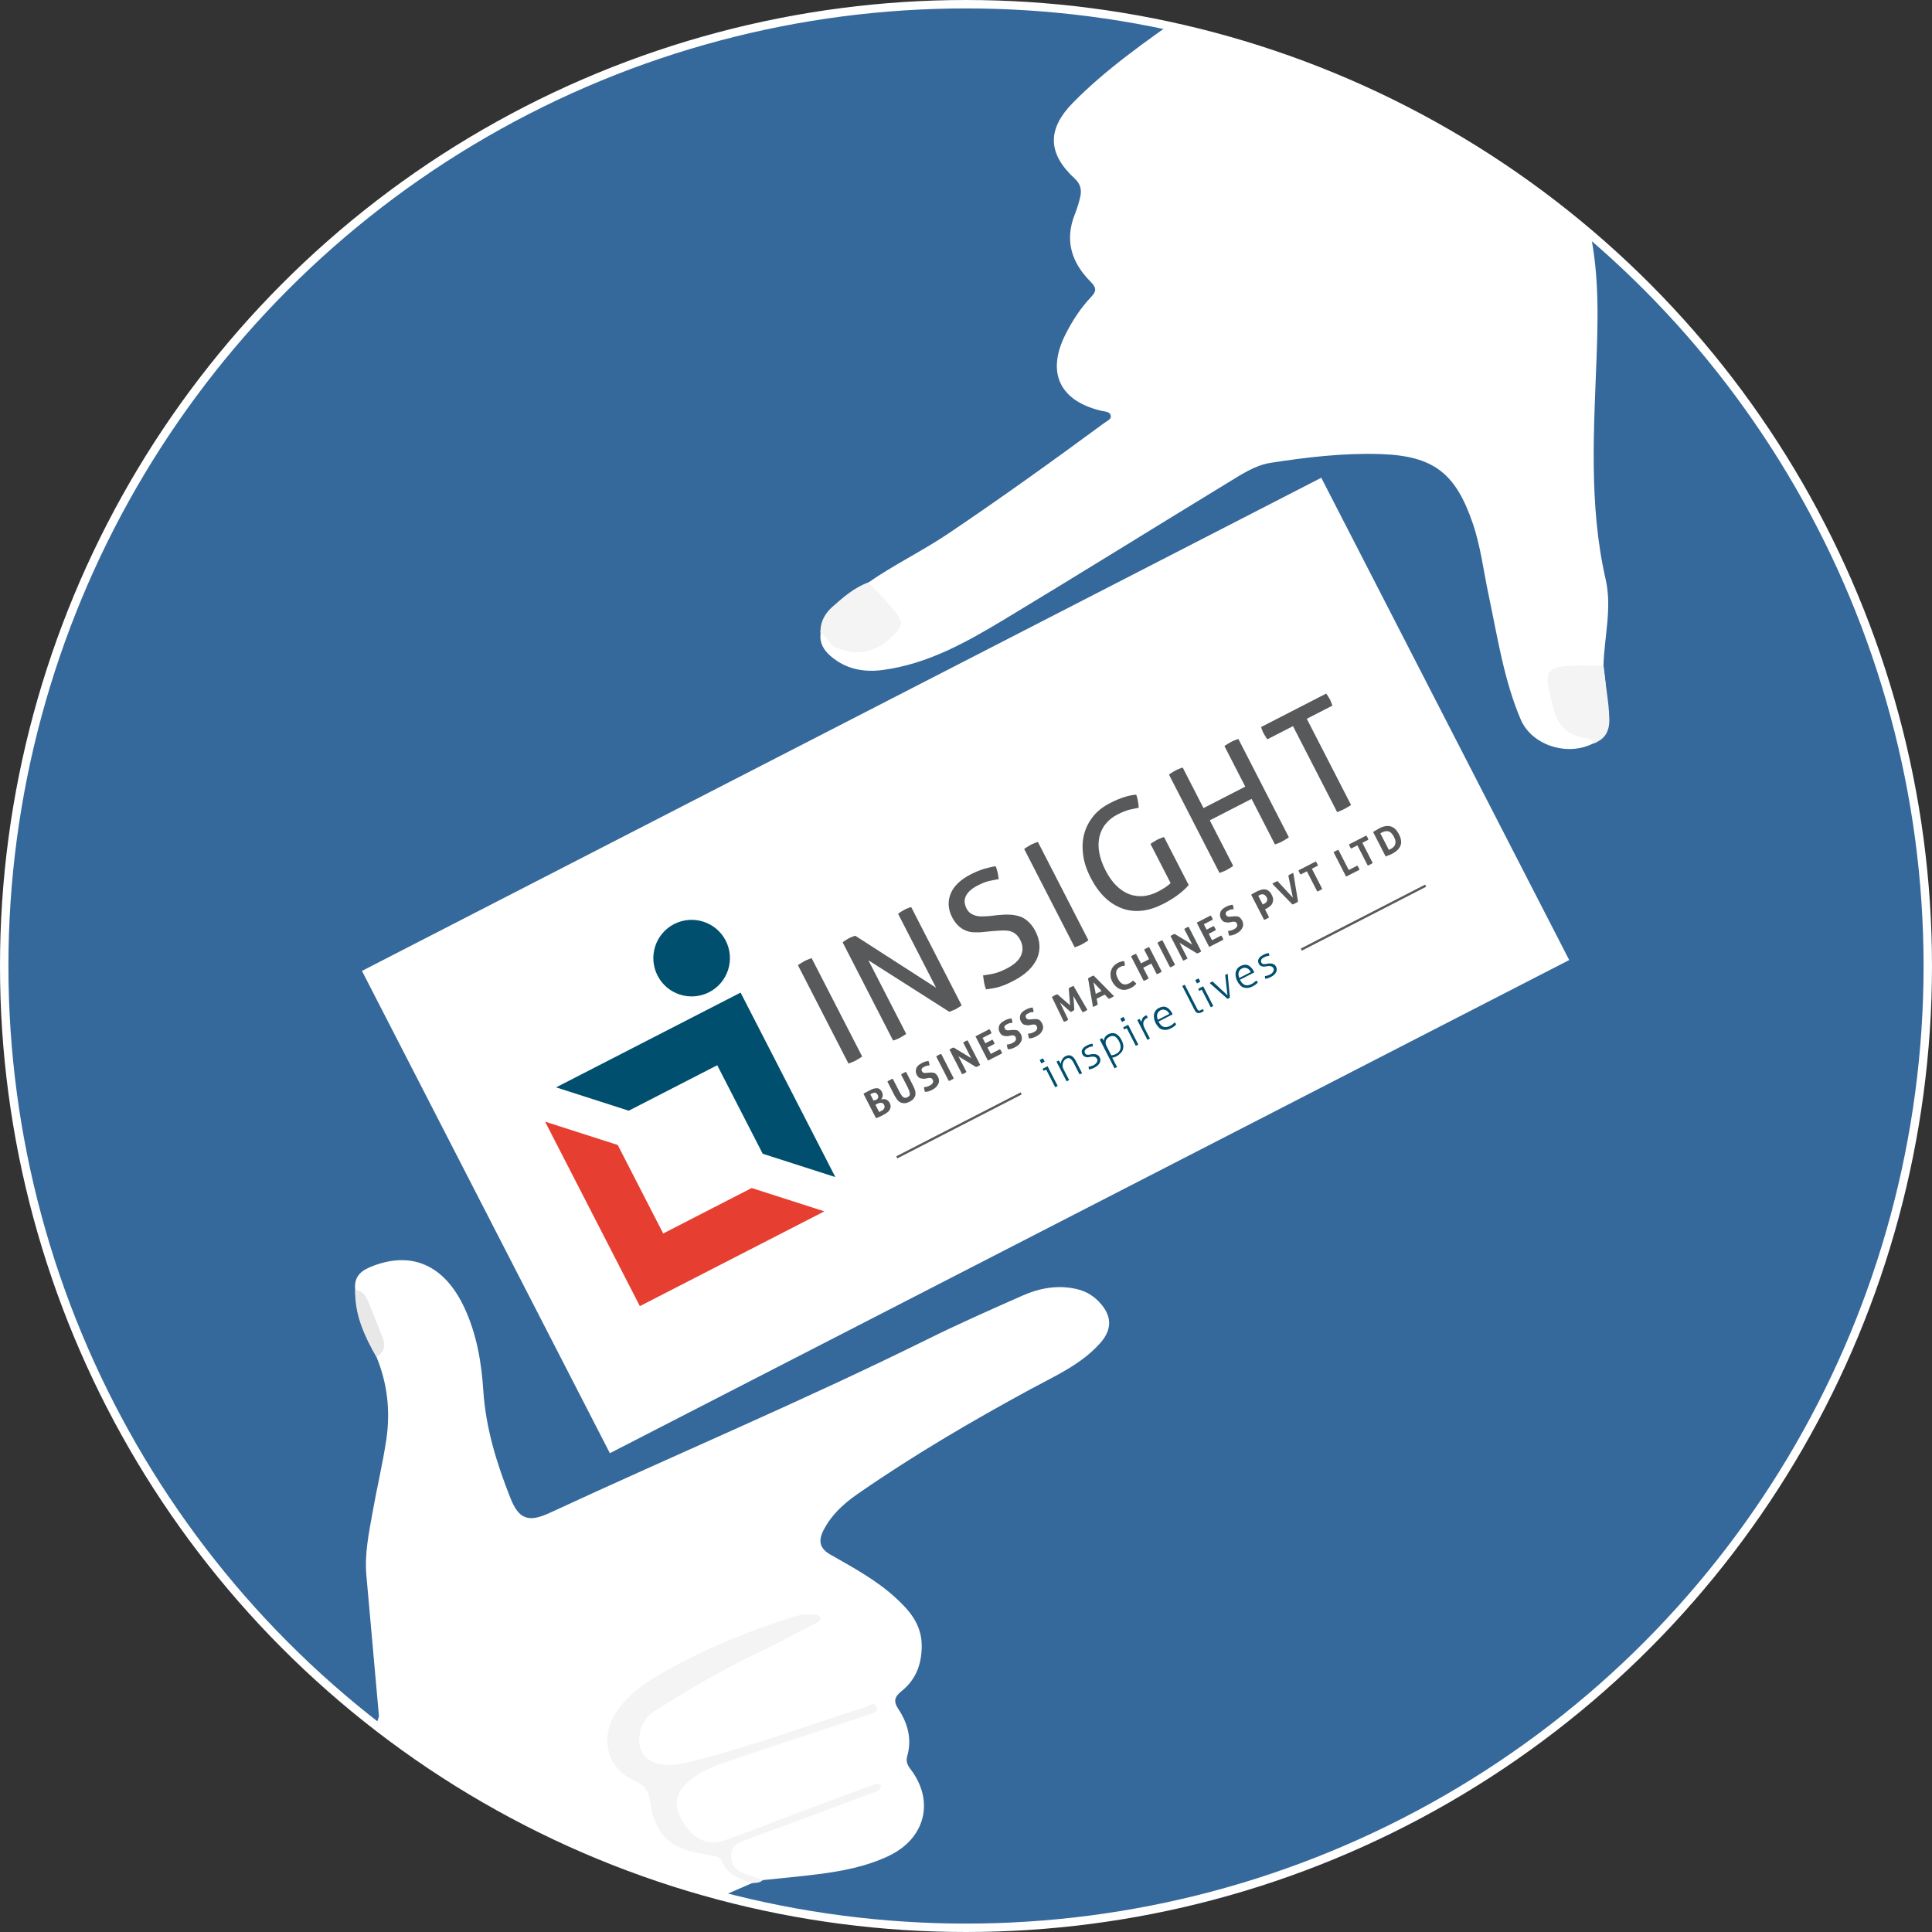
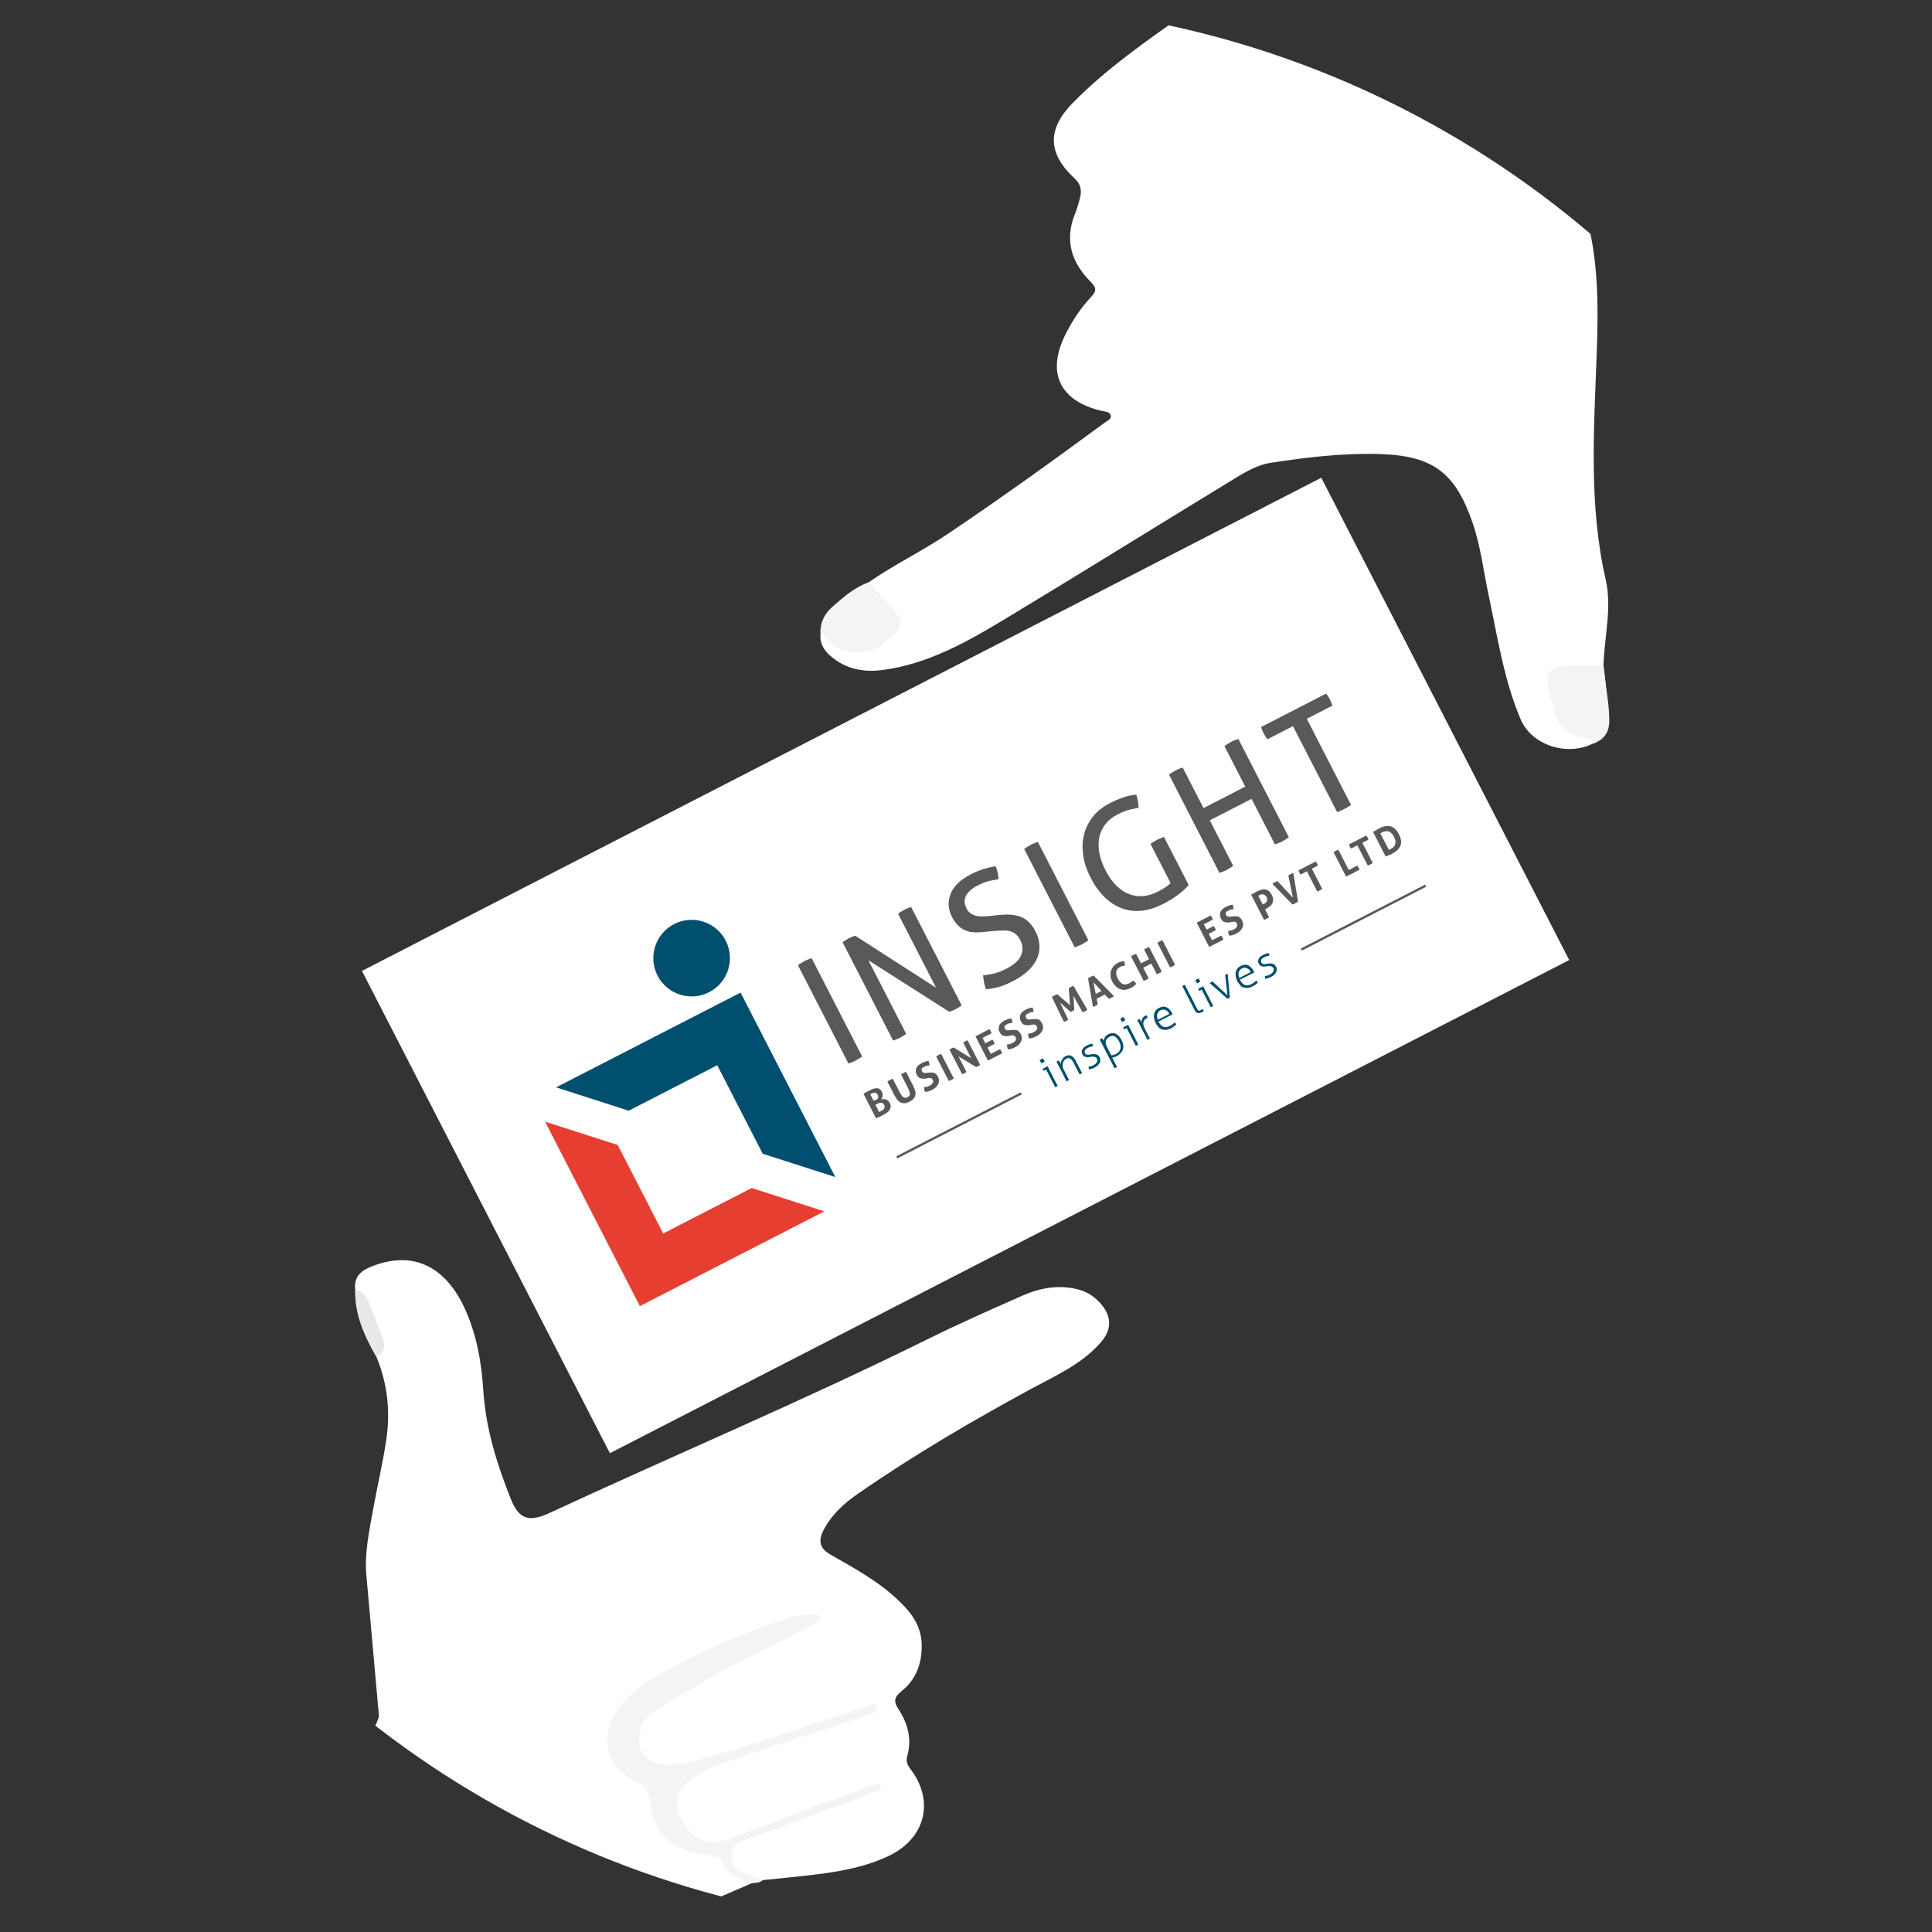
<svg xmlns="http://www.w3.org/2000/svg" xmlns:xlink="http://www.w3.org/1999/xlink" version="1.1" id="Layer_1" x="0px" y="0px" width="459.011px" height="459.011px" viewBox="0 0 459.011 459.011" enable-background="new 0 0 459.011 459.011" xml:space="preserve">
  <rect x="0" y="0" width="459.011" height="459.011" fill="#333333" stroke="none" />
  <g>
-     <circle fill="#35689B" stroke="#FFFFFF" stroke-width="2" stroke-miterlimit="10" cx="229.505" cy="229.506" r="228.505" />
    <g>
      <g>
        <defs>
          <path id="SVGID_1_" d="M380.961,158.177c0.166-6.851,2.083-13.68,0.513-20.549c-4.075-17.821-2.751-35.87-2.114-53.849      c0.398-11.184,0.429-22.203-2.674-33.083c-1.769-6.199-0.518-8.493,5.351-11.443c24.157-12.147,48.321-24.282,72.477-36.437      c1.111-0.56,2.434-0.866,3.055-2.144c-57.805,0-115.61,0-173.414,0c-0.278,1.623-1.797,1.979-2.877,2.746      c-9.167,6.509-18.417,12.908-26.346,20.969c-6.18,6.281-6.093,12.045,0.39,18.028c1.366,1.26,1.704,2.652,1.339,4.285      c-0.326,1.443-0.766,2.878-1.314,4.252c-2.471,6.208-0.726,11.476,3.745,15.964c1.402,1.407,1.481,2.225,0.159,3.613      c-2.501,2.626-4.479,5.675-6.102,8.896c-4.589,9.092-1.41,15.814,8.479,18.166c0.823,0.195,1.929,0.161,2.221,0.985      c0.354,0.986-0.79,1.395-1.419,1.859c-12.211,8.994-24.522,17.841-37.105,26.316c-6.165,4.152-12.875,7.374-18.974,11.611      c-12.535,6.513-11.388,12.125-11.388,12.125c-0.302,2.233,0.713,3.929,2.296,5.318c3.599,3.157,7.886,3.986,12.489,3.372      c10.694-1.426,19.887-6.606,28.89-12.028c17.816-10.732,35.467-21.743,53.232-32.558c3.16-1.924,6.359-4.07,10.073-4.642      c8.595-1.325,17.255-2.352,25.964-2.071c12.633,0.406,17.895,4.474,21.985,16.424c1.9,5.549,2.563,11.373,3.777,17.074      c2.122,9.953,3.598,20.086,7.615,29.535c2.62,6.161,11.059,8.868,17.226,5.725C378.51,176.638,383.572,176.52,380.961,158.177z" />
        </defs>
        <clipPath id="SVGID_2_">
          <use xlink:href="#SVGID_1_" overflow="visible" />
        </clipPath>
        <circle clip-path="url(#SVGID_2_)" fill="#FFFFFF" cx="229.55" cy="229.46" r="228.55" />
      </g>
      <path fill-rule="evenodd" clip-rule="evenodd" fill="#F4F4F4" d="M378.51,176.638c-0.337-1.178-1.327-1.132-2.277-1.322    c-3.651-0.726-6.039-2.877-7.013-6.514c-0.19-0.717-0.341-1.445-0.544-2.159c-2.103-7.437-1.303-8.478,6.556-8.493    c1.91-0.003,3.82,0.017,5.729,0.027c0.362,4.223,1.296,8.376,1.386,12.644C382.411,173.782,381.313,175.703,378.51,176.638z" />
      <path fill-rule="evenodd" clip-rule="evenodd" fill="#F4F4F4" d="M206.349,138.363c2.077,2.261,4.289,4.414,6.194,6.81    c2.257,2.84,1.813,3.846-0.855,6.315c-3.953,3.66-8.107,4.45-13.101,2.351c-1.772-0.745-2.02-2.694-3.626-3.351    c-0.174-2.625,0.981-4.731,2.851-6.366C200.405,141.854,203.006,139.543,206.349,138.363z" />
    </g>
    <g>
      <g>
        <defs>
          <path id="SVGID_3_" d="M89.439,322.365c2.613,6.324,3.339,12.924,2.345,19.628c-0.854,5.751-2.225,11.426-3.241,17.156      c-0.885,4.992-1.961,9.979-1.499,15.115c1.005,11.164,1.994,22.328,2.989,33.492c-1.165,4.594-5.071,5.796-5.071,5.796      c-0.204,0.054-0.431,0.066-0.613,0.162c-22.441,11.982-44.847,24.029-67.341,35.907c-5.143,2.716-10.056,5.911-15.563,7.916      c0.704,1.333,1.93,0.595,2.861,0.597c49.2,0.043,98.4,0.039,147.601,0.039c1.1-1.33,2.77-1.447,4.245-1.895      c7.769-2.354,15.146-5.688,22.572-8.902l2.503-0.693c4.322-0.454,8.652-0.844,12.965-1.382      c5.803-0.729,11.532-1.807,16.884-4.329c8.724-4.112,11.037-12.98,5.305-20.578c-0.759-1.008-1.206-1.864-0.835-3.168      c1.158-4.064,0.122-7.825-2.121-11.207c-1.239-1.871-0.855-2.922,0.769-4.229c3.346-2.688,4.749-6.238,4.794-10.605      c0.056-5.172-2.852-8.521-6.27-11.639c-4.586-4.182-10.032-7.127-15.381-10.172c-2.578-1.465-3.003-3.238-1.688-5.803      c1.855-3.619,4.721-6.271,7.961-8.524c13.266-9.223,27.184-17.374,41.377-25.075c5.765-3.127,11.859-5.781,16.381-10.847      c2.666-2.979,2.916-6.042,0.367-9.134c-1.517-1.839-3.397-3.125-5.793-3.699c-4.559-1.091-8.903-0.292-13.045,1.54      c-7.575,3.346-15.157,6.702-22.58,10.374c-29.519,14.604-59.871,27.39-89.735,41.24c-4.964,2.302-7.301,1.539-9.285-3.462      c-3.256-8.204-5.875-16.593-6.461-25.516c-0.445-6.793-1.556-13.425-4.488-19.738c-4.765-10.257-12.724-13.779-22.516-9.642      c-2.499,1.056-3.755,2.645-3.431,5.374C84.401,306.464,84.033,313.11,89.439,322.365z" />
        </defs>
        <clipPath id="SVGID_4_">
          <use xlink:href="#SVGID_3_" overflow="visible" />
        </clipPath>
        <circle clip-path="url(#SVGID_4_)" fill="#FFFFFF" cx="229.225" cy="229.787" r="228.225" />
      </g>
      <path fill-rule="evenodd" clip-rule="evenodd" fill="#F4F4F4" d="M178.724,447.377c-3.117-0.889-6.001-2.057-7.329-5.414    c-0.286-0.723-1.134-0.874-1.893-1c-1.151-0.19-2.292-0.44-3.437-0.665c-7.345-1.44-10.567-4.813-11.605-12.303    c-0.312-2.253-1.085-3.779-3.429-4.791c-7.038-3.035-8.75-10.652-4.305-16.916c3.464-4.882,8.468-7.659,13.454-10.392    c8.935-4.9,18.411-8.586,28.103-11.73c1.68-0.545,3.324-0.585,5.019-0.56c0.637,0.01,1.401,0.055,1.566,0.796    c0.178,0.796-0.587,0.996-1.147,1.281c-4.708,2.413-9.36,4.944-14.132,7.225c-8.239,3.93-16.074,8.57-23.785,13.421    c-2.912,1.832-4.281,4.674-3.849,8.187c0.297,2.41,2,3.83,4.076,4.426c2.681,0.769,5.404,0.292,8.148-0.399    c14.082-3.55,27.689-8.586,41.494-13.008c0.828-0.266,2.213-1.467,2.633,0.166c0.326,1.269-1.275,1.465-2.233,1.783    c-11.267,3.739-22.566,7.383-33.8,11.222c-2.975,1.016-5.97,2.266-8.414,4.32c-3.511,2.947-3.927,5.741-1.77,9.561    c2.394,4.242,6,6.08,9.972,4.685c6.006-2.11,11.92-4.479,17.881-6.718c5.653-2.122,11.311-4.228,16.978-6.313    c0.765-0.279,1.583-0.724,2.435,0c-0.187,1.337-1.411,1.47-2.31,1.808c-9.428,3.546-18.868,7.057-28.324,10.524    c-2.42,0.887-5.231,1.446-5.021,4.793c0.188,3.021,2.857,3.626,5.169,4.433c0.794,0.277,1.574,0.59,2.361,0.886    C180.511,447.342,179.615,447.351,178.724,447.377z" />
      <path fill-rule="evenodd" clip-rule="evenodd" fill="#E8E8E9" d="M84.401,306.464c2.495,0.329,2.924,2.478,3.695,4.273    c0.953,2.219,1.753,4.506,2.696,6.732c0.858,2.027,0.681,3.701-1.354,4.896C86.582,317.438,84.214,312.355,84.401,306.464z" />
    </g>
    <g>
      <rect x="101.315" y="165.06" transform="matrix(0.889 -0.457 0.457 0.889 -79.51 130.234)" fill-rule="evenodd" clip-rule="evenodd" fill="#FFFFFF" width="256.382" height="128.891" />
      <g>
        <g>
          <path fill="#004F6E" d="M172.415,223.478c2.282,4.443,0.555,9.945-3.936,12.252c-4.442,2.283-9.947,0.556-12.254-3.937      c-2.282-4.442-0.555-9.945,3.937-12.252C164.604,217.261,170.107,218.987,172.415,223.478z" />
          <polygon fill="#004F6E" points="161.521,257.646 170.405,253.083 176.465,264.879 181.207,274.109 198.465,279.653       175.95,235.824 132.119,258.34 149.378,263.885     " />
          <polygon fill="#E63E30" points="169.508,286.919 157.564,293.056 151.352,280.963 146.762,272.028 129.502,266.485       152.02,310.313 195.85,287.798 178.59,282.254     " />
        </g>
        <g>
          <path fill="#58595B" d="M189.578,229.321c0.222-0.176,0.493-0.377,0.74-0.503c0.296-0.153,0.517-0.329,0.813-0.481      c0.296-0.152,0.543-0.278,0.864-0.38c0.296-0.153,0.569-0.23,0.841-0.308l11.994,23.346c-0.222,0.177-0.493,0.377-0.739,0.505      c-0.248,0.126-0.52,0.329-0.814,0.479c-0.296,0.152-0.593,0.306-0.864,0.383c-0.297,0.152-0.569,0.23-0.841,0.307      L189.578,229.321z" />
          <path fill="#58595B" d="M200.239,223.844c0.223-0.176,0.443-0.352,0.689-0.479c0.247-0.126,0.518-0.328,0.715-0.429      c0.248-0.127,0.493-0.254,0.767-0.332c0.246-0.127,0.568-0.229,0.791-0.281l19.195,12.348l-9.027-17.571      c0.222-0.177,0.492-0.378,0.739-0.505c0.297-0.151,0.518-0.329,0.813-0.48c0.247-0.126,0.493-0.253,0.766-0.331      c0.246-0.126,0.52-0.204,0.791-0.282l11.992,23.346c-0.221,0.175-0.441,0.352-0.688,0.479c-0.246,0.126-0.519,0.328-0.716,0.43      c-0.247,0.126-0.493,0.253-0.766,0.33c-0.245,0.128-0.568,0.231-0.791,0.281l-19.193-12.223l8.976,17.473      c-0.221,0.176-0.443,0.352-0.688,0.479c-0.247,0.126-0.519,0.326-0.766,0.453c-0.296,0.153-0.543,0.279-0.864,0.382      c-0.246,0.129-0.519,0.204-0.791,0.282l-11.994-23.346L200.239,223.844z" />
          <path fill="#58595B" d="M233.555,231.744c0.818-0.108,1.735-0.267,2.579-0.449c0.889-0.207,1.878-0.591,3.014-1.175      c1.775-0.913,2.932-1.941,3.44-3.14c0.507-1.196,0.445-2.411-0.189-3.644c-0.304-0.594-0.681-1.085-1.106-1.428      c-0.427-0.343-0.852-0.563-1.425-0.705c-0.497-0.119-1.141-0.161-1.812-0.129c-0.669,0.033-1.463,0.066-2.354,0.149      l-2.256,0.224c-0.771,0.083-1.464,0.065-2.158,0.048c-0.697-0.018-1.345-0.184-1.919-0.45c-0.622-0.243-1.197-0.634-1.698-1.125      c-0.502-0.49-1.005-1.105-1.438-1.945c-1.013-1.973-1.107-3.859-0.358-5.679c0.748-1.821,2.346-3.326,4.815-4.594      c1.035-0.533,2.072-0.941,3.087-1.275c1.038-0.283,1.979-0.517,2.798-0.625c0.358,0.939,0.592,2.004,0.703,3.07      c-0.694,0.106-1.486,0.264-2.329,0.447c-0.89,0.208-1.753,0.59-2.743,1.097c-1.38,0.709-2.265,1.538-2.727,2.461      c-0.461,0.924-0.376,1.94,0.184,3.025c0.227,0.444,0.528,0.789,0.928,1.083c0.375,0.244,0.801,0.463,1.223,0.557      c0.449,0.145,0.896,0.164,1.466,0.183c0.496-0.005,1.042-0.036,1.589-0.067l2.181-0.246c1.067-0.112,1.983-0.146,2.878-0.106      s1.664,0.205,2.412,0.444c0.747,0.241,1.423,0.705,2.024,1.269s1.18,1.327,1.637,2.215c1.143,2.222,1.264,4.404,0.393,6.473      c-0.97,2.12-2.811,3.877-5.575,5.299c-0.688,0.354-1.283,0.658-1.851,0.888c-0.569,0.229-1.088,0.433-1.634,0.588      c-0.492,0.13-1.038,0.284-1.509,0.338c-0.52,0.081-1.041,0.16-1.559,0.242c-0.206-0.521-0.359-1.063-0.467-1.634      C233.717,232.909,233.66,232.315,233.555,231.744z" />
          <path fill="#58595B" d="M243.33,201.708c0.221-0.176,0.492-0.378,0.739-0.504c0.295-0.153,0.517-0.328,0.813-0.481      c0.296-0.152,0.542-0.278,0.865-0.381c0.295-0.152,0.566-0.23,0.84-0.307l11.994,23.347c-0.222,0.177-0.493,0.377-0.738,0.504      c-0.248,0.127-0.521,0.327-0.814,0.479c-0.297,0.152-0.543,0.278-0.865,0.382c-0.297,0.152-0.569,0.23-0.84,0.307      L243.33,201.708z" />
          <path fill="#58595B" d="M273.297,200.538c0.223-0.176,0.492-0.377,0.738-0.505c0.297-0.151,0.518-0.327,0.813-0.479      c0.298-0.152,0.544-0.278,0.864-0.381c0.298-0.152,0.568-0.23,0.841-0.308l5.858,11.402c-0.344,0.426-0.763,0.828-1.229,1.255      c-0.466,0.426-0.959,0.805-1.499,1.207c-0.541,0.404-1.109,0.757-1.676,1.111c-0.567,0.354-1.111,0.633-1.653,0.913      c-1.727,0.886-3.435,1.451-5.096,1.619c-1.66,0.167-3.249-0.014-4.721-0.57c-1.47-0.554-2.845-1.408-4.099-2.635      c-1.255-1.226-2.363-2.777-3.302-4.604c-0.964-1.875-1.578-3.681-1.797-5.441c-0.241-1.809-0.162-3.473,0.245-4.991      c0.429-1.593,1.157-2.966,2.185-4.242c1.029-1.278,2.385-2.285,4.015-3.121c1.231-0.635,2.371-1.094,3.332-1.402      c0.967-0.308,1.934-0.492,2.825-0.576c0.203,0.519,0.332,1.013,0.412,1.533c0.081,0.521,0.16,1.04,0.192,1.586      c-0.694,0.108-1.46,0.315-2.254,0.473c-0.767,0.206-1.705,0.563-2.793,1.121c-1.132,0.584-2.07,1.313-2.829,2.265      c-0.733,0.877-1.195,1.925-1.479,3.069c-0.237,1.119-0.272,2.385-0.036,3.698c0.239,1.312,0.726,2.747,1.511,4.277      c0.787,1.53,1.669,2.761,2.648,3.692c0.978,0.933,2.001,1.593,3.074,1.978c1.069,0.386,2.188,0.498,3.329,0.41      c1.115-0.135,2.253-0.47,3.438-1.08c0.688-0.354,1.258-0.708,1.773-1.037c0.493-0.377,0.911-0.654,1.184-0.98l-4.77-9.279      L273.297,200.538L273.297,200.538z" />
          <path fill="#58595B" d="M277.731,184.035c0.223-0.176,0.493-0.378,0.74-0.505c0.295-0.151,0.518-0.328,0.813-0.48      c0.297-0.152,0.543-0.279,0.864-0.382c0.296-0.151,0.568-0.229,0.841-0.307l4.943,9.625l9.92-5.096l-4.943-9.626      c0.22-0.175,0.442-0.351,0.741-0.503c0.294-0.152,0.518-0.329,0.811-0.48c0.297-0.152,0.593-0.304,0.866-0.383      c0.296-0.15,0.568-0.229,0.89-0.331l11.991,23.346c-0.219,0.177-0.441,0.354-0.736,0.504c-0.296,0.153-0.569,0.354-0.864,0.505      s-0.594,0.304-0.864,0.383c-0.296,0.151-0.568,0.23-0.84,0.307l-5.553-10.81l-9.923,5.096l5.556,10.81      c-0.224,0.176-0.493,0.378-0.739,0.504c-0.247,0.127-0.519,0.328-0.815,0.48c-0.296,0.151-0.593,0.304-0.862,0.382      c-0.297,0.151-0.569,0.23-0.841,0.307L277.731,184.035L277.731,184.035z" />
          <path fill="#58595B" d="M307.19,172.521l-6.072,3.118c-0.149-0.173-0.325-0.393-0.479-0.689      c-0.127-0.248-0.303-0.468-0.43-0.716c-0.126-0.246-0.254-0.493-0.33-0.766c-0.128-0.246-0.205-0.519-0.258-0.741l15.449-7.937      c0.152,0.172,0.326,0.394,0.454,0.641c0.127,0.246,0.305,0.468,0.404,0.666c0.128,0.247,0.254,0.493,0.331,0.766      c0.151,0.296,0.205,0.518,0.283,0.79l-6.071,3.119l10.521,20.484c-0.468,0.303-0.985,0.631-1.578,0.935      c-0.593,0.306-1.209,0.559-1.728,0.762L307.19,172.521L307.19,172.521z" />
        </g>
        <g>
          <path fill="#58595B" d="M205.249,259.823c0.123-0.125,0.369-0.251,0.566-0.351c0.247-0.128,0.495-0.254,0.84-0.433      c0.296-0.15,0.591-0.306,0.864-0.381c0.272-0.078,0.569-0.106,0.818-0.109c0.248-0.002,0.472,0.071,0.673,0.219      c0.199,0.146,0.375,0.367,0.527,0.663c0.078,0.147,0.129,0.368,0.156,0.542c0.026,0.176,0.054,0.349,0.006,0.498      c-0.049,0.15-0.096,0.299-0.145,0.447c-0.074,0.103-0.146,0.201-0.269,0.326c0.146-0.077,0.272-0.077,0.446-0.104      c0.173-0.025,0.372-0.005,0.571,0.02c0.199,0.023,0.373,0.12,0.574,0.268c0.199,0.145,0.351,0.317,0.476,0.564      c0.18,0.346,0.281,0.667,0.234,0.94c-0.021,0.322-0.093,0.548-0.263,0.822c-0.17,0.275-0.393,0.451-0.665,0.652      c-0.27,0.203-0.565,0.354-0.911,0.531c-0.246,0.126-0.494,0.254-0.741,0.38c-0.246,0.127-0.519,0.206-0.89,0.333l-2.966-5.775      l0.1-0.05L205.249,259.823z M207.996,261.409L207.996,261.409c0.148-0.076,0.248-0.128,0.37-0.254      c0.098-0.051,0.17-0.151,0.221-0.3c0.073-0.1,0.071-0.225,0.069-0.348c0-0.126-0.077-0.272-0.153-0.422      c-0.076-0.148-0.203-0.271-0.302-0.344s-0.249-0.121-0.324-0.145c-0.124,0.001-0.247,0.003-0.346,0.053      c-0.099,0.052-0.223,0.054-0.372,0.129c-0.147,0.075-0.295,0.15-0.394,0.203l0.786,1.53l0.396-0.204L207.996,261.409      L207.996,261.409z M208.968,264.151L208.968,264.151c0.099-0.049,0.148-0.077,0.247-0.126c0.098-0.051,0.198-0.102,0.247-0.127      c0.098-0.051,0.248-0.127,0.319-0.227c0.148-0.076,0.223-0.177,0.27-0.327c0.073-0.098,0.121-0.249,0.12-0.373      c-0.001-0.123-0.028-0.297-0.128-0.495c-0.077-0.146-0.203-0.27-0.302-0.344c-0.1-0.071-0.25-0.121-0.374-0.12      c-0.124,0.001-0.249,0.004-0.422,0.031c-0.173,0.025-0.32,0.103-0.47,0.178l-0.493,0.254l0.887,1.729L208.968,264.151      L208.968,264.151z" />
          <path fill="#58595B" d="M210.925,256.908c0.098-0.052,0.171-0.149,0.271-0.2c0.099-0.05,0.197-0.101,0.297-0.152      c0.098-0.05,0.197-0.102,0.294-0.151c0.099-0.051,0.197-0.103,0.322-0.104l1.546,3.01c0.178,0.346,0.304,0.593,0.481,0.813      c0.127,0.249,0.277,0.421,0.452,0.518c0.126,0.123,0.325,0.144,0.474,0.193c0.175-0.027,0.347-0.054,0.545-0.156      c0.198-0.102,0.37-0.251,0.443-0.352c0.122-0.124,0.146-0.324,0.118-0.498c-0.027-0.173-0.078-0.394-0.155-0.668      c-0.128-0.246-0.206-0.52-0.382-0.866l-1.548-3.009c0.099-0.05,0.173-0.151,0.271-0.202c0.1-0.05,0.198-0.102,0.296-0.152      c0.101-0.051,0.198-0.101,0.297-0.15c0.1-0.05,0.198-0.104,0.322-0.104l1.672,3.259c0.204,0.395,0.333,0.766,0.46,1.135      c0.129,0.372,0.108,0.695,0.086,1.016c-0.021,0.324-0.192,0.601-0.412,0.9c-0.221,0.301-0.54,0.526-0.984,0.755      s-0.815,0.356-1.188,0.361c-0.371,0.002-0.645-0.042-0.971-0.189c-0.274-0.171-0.549-0.343-0.775-0.662      c-0.228-0.319-0.455-0.639-0.656-1.035l-1.674-3.256L210.925,256.908z" />
          <path fill="#58595B" d="M219.827,256.266c-0.223,0.052-0.422,0.031-0.62,0.007c-0.199-0.022-0.349-0.072-0.548-0.092      c-0.149-0.05-0.323-0.147-0.449-0.268c-0.125-0.124-0.276-0.296-0.403-0.545c-0.153-0.294-0.203-0.517-0.231-0.815      c-0.004-0.247,0.045-0.521,0.115-0.747c0.073-0.223,0.269-0.448,0.464-0.675c0.223-0.174,0.444-0.352,0.79-0.529      c0.295-0.151,0.542-0.278,0.813-0.355c0.272-0.076,0.545-0.154,0.843-0.183c0.103,0.32,0.231,0.692,0.235,1.065      c-0.125,0-0.175,0.025-0.297,0.027c-0.124,0.001-0.175,0.027-0.297,0.028c-0.102,0.05-0.225,0.053-0.322,0.103      c-0.098,0.051-0.249,0.128-0.396,0.203c-0.099,0.051-0.198,0.103-0.296,0.15c-0.1,0.051-0.172,0.151-0.197,0.229      c-0.073,0.098-0.097,0.173-0.095,0.298c0,0.122,0.051,0.223,0.127,0.37c0.051,0.099,0.102,0.196,0.177,0.22      c0.074,0.025,0.175,0.1,0.249,0.123c0.074,0.024,0.199,0.023,0.274,0.046c0.123-0.001,0.172-0.026,0.297-0.026l0.595-0.057      c0.249-0.004,0.47-0.055,0.671-0.032c0.199,0.022,0.396,0.045,0.595,0.069c0.175,0.097,0.351,0.193,0.477,0.314      c0.149,0.174,0.301,0.347,0.453,0.641c0.153,0.297,0.229,0.569,0.232,0.817c0.028,0.298-0.019,0.571-0.14,0.82      c-0.121,0.25-0.293,0.524-0.489,0.751c-0.245,0.251-0.517,0.45-0.859,0.63c-0.198,0.101-0.347,0.177-0.494,0.252      c-0.149,0.077-0.321,0.104-0.421,0.155c-0.148,0.075-0.273,0.076-0.446,0.104s-0.298,0.027-0.47,0.055      c-0.076-0.148-0.104-0.32-0.155-0.546c-0.027-0.171-0.079-0.395-0.106-0.569c0.298-0.027,0.521-0.079,0.743-0.131      c0.225-0.052,0.42-0.153,0.667-0.279c0.347-0.178,0.567-0.355,0.688-0.604c0.122-0.25,0.145-0.448-0.006-0.745      c-0.078-0.148-0.129-0.246-0.229-0.319c-0.099-0.072-0.174-0.098-0.299-0.098c-0.075-0.023-0.198-0.02-0.323-0.02      c-0.124,0.001-0.248,0.001-0.346,0.052L219.827,256.266z" />
          <path fill="#58595B" d="M222.426,251c0.17-0.15,0.368-0.251,0.566-0.352c0.199-0.104,0.395-0.204,0.618-0.257l2.991,5.824      c-0.171,0.151-0.369,0.253-0.566,0.354c-0.198,0.104-0.396,0.204-0.618,0.255L222.426,251z" />
          <path fill="#58595B" d="M225.583,249.379c0.123-0.126,0.322-0.227,0.469-0.303c0.15-0.077,0.347-0.179,0.519-0.206l4.173,2.535      l-1.899-3.702c0.17-0.148,0.366-0.252,0.517-0.326c0.146-0.077,0.345-0.177,0.519-0.204l2.992,5.822      c-0.173,0.152-0.321,0.229-0.468,0.305c-0.148,0.076-0.297,0.152-0.521,0.203l-4.172-2.535l1.903,3.701      c-0.122,0.125-0.321,0.227-0.519,0.33c-0.196,0.102-0.346,0.178-0.52,0.202L225.583,249.379z" />
          <path fill="#58595B" d="M231.755,246.209l3.307-1.701c0.123,0.124,0.227,0.322,0.302,0.47c0.103,0.199,0.178,0.347,0.204,0.519      l-2.122,1.091l0.659,1.283l1.677-0.861c0.129,0.123,0.228,0.319,0.305,0.467c0.075,0.148,0.177,0.347,0.203,0.52l-1.68,0.864      l0.787,1.528l2.175-1.115c0.123,0.121,0.226,0.322,0.302,0.468c0.103,0.197,0.177,0.346,0.204,0.52l-3.357,1.726      L231.755,246.209L231.755,246.209z" />
          <path fill="#58595B" d="M239.521,246.15c-0.223,0.05-0.423,0.027-0.62,0.005c-0.201-0.022-0.35-0.071-0.549-0.094      c-0.148-0.047-0.324-0.145-0.449-0.268c-0.125-0.122-0.275-0.296-0.403-0.543c-0.152-0.296-0.204-0.518-0.232-0.814      c-0.001-0.25,0.045-0.522,0.117-0.747s0.267-0.448,0.463-0.674c0.224-0.178,0.443-0.353,0.789-0.53      c0.297-0.152,0.542-0.279,0.815-0.356c0.271-0.077,0.544-0.156,0.843-0.184c0.103,0.323,0.229,0.694,0.232,1.065      c-0.121,0.001-0.171,0.027-0.297,0.027c-0.124,0.003-0.174,0.027-0.296,0.029c-0.101,0.05-0.223,0.051-0.322,0.104      c-0.1,0.051-0.247,0.126-0.396,0.202c-0.098,0.05-0.197,0.101-0.296,0.152c-0.101,0.05-0.172,0.15-0.195,0.226      c-0.073,0.099-0.098,0.175-0.098,0.298c0.001,0.124,0.053,0.223,0.127,0.37c0.052,0.1,0.104,0.198,0.177,0.223      c0.076,0.023,0.176,0.098,0.252,0.12c0.072,0.026,0.197,0.023,0.272,0.049c0.123-0.004,0.174-0.028,0.299-0.028l0.594-0.058      c0.248-0.004,0.472-0.053,0.67-0.03c0.199,0.021,0.397,0.044,0.597,0.067c0.176,0.098,0.35,0.193,0.474,0.317      c0.152,0.172,0.305,0.345,0.455,0.64c0.151,0.296,0.229,0.569,0.233,0.815c0.025,0.298-0.019,0.574-0.143,0.823      c-0.12,0.248-0.291,0.523-0.485,0.749c-0.248,0.25-0.518,0.451-0.863,0.629c-0.197,0.102-0.346,0.179-0.494,0.254      c-0.147,0.075-0.321,0.104-0.42,0.153c-0.146,0.075-0.271,0.077-0.446,0.105c-0.173,0.024-0.298,0.027-0.47,0.055      c-0.075-0.148-0.104-0.323-0.155-0.546c-0.027-0.174-0.079-0.397-0.105-0.568c0.298-0.029,0.521-0.08,0.741-0.134      c0.226-0.051,0.424-0.152,0.67-0.28c0.346-0.178,0.565-0.352,0.687-0.602c0.123-0.25,0.146-0.449-0.007-0.745      c-0.077-0.148-0.127-0.248-0.229-0.32c-0.099-0.072-0.174-0.098-0.298-0.098c-0.075-0.024-0.196-0.021-0.323-0.021      c-0.123,0.003-0.247,0.004-0.348,0.055L239.521,246.15z" />
          <path fill="#58595B" d="M244.558,243.563c-0.224,0.053-0.424,0.028-0.621,0.005c-0.199-0.021-0.349-0.069-0.548-0.09      c-0.15-0.049-0.322-0.148-0.449-0.269c-0.127-0.124-0.276-0.295-0.405-0.543c-0.15-0.298-0.203-0.519-0.229-0.814      c-0.004-0.25,0.042-0.522,0.114-0.746c0.072-0.226,0.269-0.452,0.466-0.676c0.219-0.177,0.441-0.354,0.787-0.531      c0.297-0.153,0.543-0.278,0.815-0.356c0.271-0.076,0.543-0.156,0.84-0.182c0.106,0.319,0.233,0.693,0.236,1.064      c-0.125,0.001-0.173,0.027-0.298,0.028c-0.122,0.001-0.175,0.027-0.297,0.027c-0.099,0.051-0.223,0.053-0.322,0.103      c-0.1,0.051-0.247,0.127-0.395,0.204c-0.099,0.05-0.195,0.101-0.297,0.151c-0.098,0.052-0.172,0.15-0.195,0.226      c-0.074,0.101-0.1,0.174-0.097,0.3c0.001,0.123,0.052,0.222,0.129,0.369c0.051,0.099,0.102,0.197,0.176,0.223      c0.075,0.023,0.174,0.098,0.248,0.12c0.077,0.024,0.199,0.022,0.276,0.048c0.122-0.001,0.172-0.029,0.297-0.029l0.596-0.056      c0.246-0.004,0.47-0.054,0.669-0.031c0.199,0.021,0.397,0.046,0.597,0.067c0.175,0.096,0.349,0.193,0.476,0.317      c0.149,0.172,0.301,0.344,0.451,0.639c0.155,0.298,0.231,0.569,0.234,0.816c0.027,0.301-0.018,0.573-0.142,0.823      c-0.121,0.248-0.292,0.522-0.487,0.749c-0.245,0.25-0.518,0.451-0.86,0.631c-0.199,0.101-0.347,0.176-0.495,0.253      c-0.148,0.074-0.321,0.103-0.419,0.154c-0.148,0.074-0.273,0.075-0.445,0.103c-0.174,0.027-0.299,0.028-0.471,0.055      c-0.077-0.146-0.105-0.319-0.156-0.546c-0.028-0.173-0.08-0.395-0.104-0.568c0.295-0.028,0.519-0.077,0.742-0.13      s0.42-0.155,0.667-0.282c0.344-0.177,0.566-0.354,0.688-0.603c0.119-0.25,0.144-0.449-0.009-0.746      c-0.076-0.146-0.127-0.245-0.227-0.32c-0.1-0.07-0.175-0.097-0.301-0.096c-0.074-0.024-0.198-0.02-0.32-0.02      c-0.127,0-0.248,0.001-0.348,0.054L244.558,243.563z" />
          <path fill="#58595B" d="M249.917,236.877c0.175-0.15,0.419-0.279,0.615-0.379c0.199-0.101,0.397-0.2,0.669-0.28l3.031,2.621      l-0.316-4.016c0.124-0.125,0.32-0.227,0.517-0.328c0.198-0.103,0.396-0.202,0.619-0.256l3.288,5.672      c-0.173,0.152-0.369,0.254-0.566,0.354c-0.197,0.102-0.346,0.179-0.571,0.229l-2.175-3.872l0.211,3.324      c-0.1,0.05-0.149,0.074-0.223,0.174c-0.098,0.051-0.149,0.079-0.247,0.129c-0.047,0.024-0.148,0.074-0.195,0.102      c-0.051,0.024-0.15,0.075-0.223,0.05l-2.508-2.206l1.955,4.051c-0.119,0.125-0.32,0.227-0.466,0.302      c-0.201,0.102-0.347,0.179-0.571,0.23L249.917,236.877z" />
          <path fill="#58595B" d="M258.506,232.466c0.099-0.052,0.172-0.15,0.32-0.228c0.099-0.051,0.198-0.102,0.346-0.177      c0.1-0.052,0.197-0.102,0.298-0.152c0.097-0.051,0.195-0.102,0.37-0.128l4.817,4.885c-0.172,0.152-0.418,0.278-0.617,0.38      c-0.198,0.103-0.394,0.203-0.615,0.254l-0.955-1.005l-1.926,0.989l0.264,1.362c-0.172,0.148-0.369,0.251-0.519,0.327      c-0.197,0.102-0.394,0.202-0.616,0.253L258.506,232.466L258.506,232.466z M261.715,235.433L261.715,235.433l-1.934-2.062      l0.553,2.771L261.715,235.433z" />
          <path fill="#58595B" d="M269.185,232.969c0.125,0.122,0.297,0.222,0.423,0.345c0.128,0.12,0.254,0.245,0.354,0.442      c-0.246,0.251-0.466,0.426-0.64,0.576c-0.221,0.177-0.418,0.277-0.713,0.431c-0.446,0.228-0.892,0.332-1.288,0.41      c-0.421,0.03-0.817-0.016-1.216-0.184c-0.374-0.12-0.699-0.391-1.026-0.661c-0.274-0.293-0.577-0.637-0.806-1.082      c-0.229-0.443-0.383-0.864-0.411-1.285c-0.028-0.422-0.059-0.844,0.063-1.216c0.12-0.375,0.288-0.772,0.558-1.1      c0.269-0.325,0.613-0.627,1.06-0.855c0.245-0.128,0.491-0.255,0.715-0.306c0.224-0.053,0.494-0.129,0.792-0.156      c0.076,0.146,0.105,0.32,0.156,0.543c0.027,0.174,0.052,0.347,0.029,0.546c-0.223,0.052-0.396,0.077-0.568,0.104      c-0.174,0.025-0.322,0.104-0.521,0.204c-0.493,0.252-0.861,0.628-0.931,1.101c-0.117,0.499,0.036,1.044,0.367,1.685      c0.684,1.334,1.557,1.695,2.693,1.112c0.195-0.1,0.394-0.202,0.517-0.327C268.888,233.246,269.011,233.119,269.185,232.969z" />
          <path fill="#58595B" d="M268.723,227.217c0.172-0.151,0.371-0.252,0.568-0.353c0.196-0.103,0.395-0.204,0.616-0.256l1.168,2.271      l1.926-0.989l-1.167-2.271c0.171-0.15,0.367-0.253,0.567-0.354c0.196-0.102,0.394-0.204,0.618-0.254l2.992,5.823      c-0.174,0.153-0.37,0.254-0.568,0.354c-0.199,0.104-0.395,0.203-0.617,0.254l-1.293-2.517l-1.926,0.99l1.292,2.517      c-0.171,0.151-0.369,0.253-0.564,0.353c-0.198,0.101-0.398,0.203-0.62,0.255L268.723,227.217L268.723,227.217z" />
          <path fill="#58595B" d="M274.993,223.997c0.172-0.151,0.369-0.252,0.566-0.354c0.198-0.102,0.396-0.203,0.618-0.255l2.991,5.824      c-0.171,0.152-0.369,0.252-0.567,0.355c-0.198,0.101-0.395,0.202-0.618,0.254L274.993,223.997z" />
-           <path fill="#58595B" d="M278.102,222.399c0.123-0.125,0.319-0.227,0.468-0.303c0.147-0.075,0.346-0.177,0.519-0.205l4.173,2.535      l-1.9-3.701c0.169-0.15,0.367-0.252,0.516-0.328c0.15-0.076,0.346-0.178,0.52-0.205l2.992,5.824      c-0.122,0.126-0.318,0.227-0.467,0.303c-0.149,0.076-0.298,0.153-0.521,0.204l-4.173-2.534l1.903,3.701      c-0.124,0.125-0.32,0.228-0.517,0.329c-0.198,0.102-0.347,0.178-0.521,0.204L278.102,222.399z" />
          <path fill="#58595B" d="M284.32,219.204l3.308-1.699c0.126,0.123,0.227,0.32,0.302,0.468c0.103,0.198,0.179,0.346,0.206,0.519      l-2.123,1.092l0.659,1.283l1.679-0.862c0.124,0.122,0.227,0.319,0.302,0.467c0.077,0.148,0.179,0.346,0.206,0.519l-1.68,0.862      l0.787,1.531l2.172-1.116c0.124,0.123,0.226,0.321,0.301,0.469c0.105,0.197,0.178,0.345,0.205,0.519l-3.357,1.724      L284.32,219.204L284.32,219.204z" />
          <path fill="#58595B" d="M292.088,219.144c-0.223,0.053-0.422,0.03-0.621,0.007c-0.198-0.023-0.348-0.07-0.545-0.093      c-0.15-0.048-0.325-0.146-0.45-0.269c-0.125-0.121-0.277-0.294-0.404-0.542c-0.151-0.295-0.203-0.519-0.231-0.816      c-0.003-0.249,0.043-0.521,0.116-0.746c0.071-0.225,0.268-0.45,0.465-0.676c0.22-0.176,0.441-0.352,0.787-0.529      c0.296-0.153,0.542-0.279,0.814-0.355c0.272-0.079,0.546-0.156,0.843-0.183c0.103,0.321,0.23,0.692,0.235,1.063      c-0.126,0.002-0.175,0.027-0.301,0.028c-0.121,0.001-0.172,0.027-0.295,0.028c-0.1,0.051-0.223,0.053-0.324,0.104      c-0.098,0.05-0.244,0.127-0.391,0.203c-0.101,0.051-0.199,0.101-0.297,0.152c-0.1,0.051-0.174,0.149-0.197,0.225      c-0.072,0.101-0.098,0.175-0.096,0.299c0,0.124,0.052,0.224,0.126,0.372c0.052,0.098,0.102,0.197,0.178,0.221      c0.073,0.023,0.176,0.097,0.249,0.121c0.074,0.024,0.199,0.023,0.275,0.047c0.122-0.002,0.173-0.028,0.296-0.028l0.595-0.056      c0.248-0.003,0.471-0.055,0.67-0.032c0.199,0.021,0.398,0.044,0.597,0.067c0.176,0.098,0.351,0.195,0.476,0.317      c0.15,0.172,0.303,0.345,0.454,0.641s0.229,0.568,0.231,0.816c0.027,0.297-0.019,0.572-0.142,0.821      c-0.12,0.249-0.29,0.524-0.487,0.75c-0.244,0.25-0.515,0.452-0.861,0.629c-0.196,0.102-0.347,0.178-0.493,0.254      c-0.149,0.077-0.321,0.104-0.42,0.153c-0.147,0.076-0.272,0.078-0.445,0.104c-0.174,0.028-0.297,0.028-0.472,0.056      c-0.074-0.148-0.103-0.322-0.154-0.545c-0.027-0.173-0.08-0.396-0.106-0.569c0.298-0.028,0.521-0.08,0.743-0.133      c0.225-0.05,0.422-0.153,0.668-0.28c0.346-0.176,0.566-0.353,0.688-0.602c0.122-0.25,0.144-0.45-0.008-0.745      c-0.076-0.147-0.127-0.247-0.228-0.321c-0.099-0.073-0.175-0.097-0.298-0.095c-0.074-0.025-0.197-0.022-0.323-0.022      c-0.125,0.001-0.248,0.003-0.347,0.053L292.088,219.144z" />
          <path fill="#58595B" d="M297.253,212.56c0.247-0.125,0.469-0.303,0.715-0.429c0.247-0.127,0.495-0.254,0.79-0.405      c0.247-0.128,0.568-0.23,0.889-0.333c0.322-0.103,0.62-0.131,0.894-0.084c0.322,0.021,0.573,0.142,0.873,0.362      c0.274,0.172,0.501,0.492,0.729,0.936c0.229,0.444,0.332,0.766,0.335,1.138c-0.021,0.323-0.067,0.597-0.213,0.921      c-0.122,0.25-0.317,0.475-0.59,0.677c-0.269,0.2-0.49,0.377-0.736,0.503c-0.051,0.025-0.148,0.076-0.195,0.102      c-0.052,0.025-0.103,0.05-0.201,0.101l0.966,1.876c-0.1,0.051-0.174,0.151-0.272,0.202s-0.198,0.102-0.297,0.151      c-0.097,0.05-0.195,0.102-0.296,0.152c-0.099,0.05-0.196,0.102-0.32,0.102L297.253,212.56L297.253,212.56z M299.96,214.913      L299.96,214.913c0.048-0.024,0.147-0.076,0.196-0.102c0.05-0.024,0.147-0.075,0.197-0.101c0.148-0.076,0.247-0.127,0.37-0.252      c0.121-0.125,0.195-0.227,0.269-0.326c0.049-0.149,0.097-0.297,0.097-0.422c-0.027-0.173-0.057-0.347-0.156-0.543      c-0.103-0.199-0.228-0.321-0.353-0.444c-0.125-0.122-0.273-0.171-0.424-0.218c-0.15-0.048-0.273-0.046-0.447-0.02      c-0.173,0.026-0.273,0.076-0.421,0.152c-0.05,0.026-0.098,0.051-0.147,0.076c-0.051,0.026-0.149,0.076-0.196,0.102l1.063,2.073      L299.96,214.913L299.96,214.913z" />
          <path fill="#58595B" d="M302.286,209.974c0.1-0.051,0.201-0.1,0.272-0.202c0.098-0.049,0.246-0.126,0.296-0.151      c0.198-0.102,0.444-0.229,0.667-0.282l3.641,3.932l-1.074-5.25c0.101-0.051,0.173-0.151,0.271-0.201      c0.099-0.051,0.196-0.102,0.297-0.152c0.099-0.05,0.196-0.102,0.294-0.152c0.1-0.051,0.199-0.102,0.322-0.104l1.116,6.789      c-0.098,0.05-0.221,0.176-0.319,0.227c-0.1,0.051-0.198,0.102-0.346,0.177c-0.099,0.051-0.197,0.102-0.296,0.152      c-0.099,0.051-0.197,0.102-0.372,0.128L302.286,209.974z" />
          <path fill="#58595B" d="M310.445,207.032l-1.433,0.735c-0.124-0.123-0.229-0.32-0.303-0.469      c-0.075-0.147-0.178-0.344-0.205-0.519l4.1-2.105c0.125,0.124,0.227,0.321,0.301,0.469c0.101,0.198,0.179,0.346,0.205,0.52      l-1.432,0.734l2.461,4.789c-0.1,0.052-0.197,0.101-0.273,0.201c-0.099,0.051-0.196,0.102-0.295,0.152      c-0.1,0.051-0.198,0.102-0.297,0.152c-0.098,0.051-0.195,0.101-0.322,0.103l-2.459-4.788L310.445,207.032z" />
          <path fill="#58595B" d="M316.799,202.52c0.172-0.151,0.368-0.252,0.566-0.354c0.197-0.101,0.396-0.203,0.618-0.255l2.461,4.788      l2.024-1.039c0.049,0.098,0.149,0.171,0.174,0.221c0.052,0.099,0.076,0.148,0.128,0.248c0.053,0.099,0.077,0.148,0.127,0.247      c0.051,0.098,0.076,0.147,0.076,0.272l-3.158,1.624l-2.968-5.775L316.799,202.52L316.799,202.52z" />
          <path fill="#58595B" d="M322.439,200.869l-1.431,0.736c-0.126-0.123-0.228-0.32-0.305-0.469      c-0.075-0.149-0.176-0.345-0.204-0.52l4.099-2.104c0.125,0.122,0.226,0.32,0.301,0.468c0.103,0.197,0.178,0.346,0.205,0.519      l-1.432,0.736l2.459,4.787c-0.098,0.052-0.195,0.102-0.272,0.201c-0.098,0.051-0.196,0.102-0.294,0.152      c-0.1,0.051-0.197,0.102-0.296,0.152c-0.1,0.051-0.197,0.101-0.32,0.104l-2.461-4.789L322.439,200.869z" />
          <path fill="#58595B" d="M326.226,197.677c0.223-0.176,0.42-0.279,0.666-0.405c0.246-0.127,0.519-0.329,0.813-0.48      c1.037-0.534,1.903-0.667,2.698-0.453c0.799,0.214,1.451,0.878,1.958,1.865c0.532,1.036,0.667,1.904,0.376,2.677      c-0.289,0.771-0.951,1.424-2.036,1.981c-0.298,0.151-0.545,0.279-0.768,0.331c-0.246,0.126-0.468,0.179-0.716,0.306      L326.226,197.677L326.226,197.677z M329.923,201.954L329.923,201.954c0.049-0.026,0.098-0.051,0.195-0.101      c0.098-0.051,0.148-0.076,0.296-0.153c0.25-0.126,0.47-0.302,0.641-0.454c0.172-0.151,0.32-0.351,0.391-0.575      c0.073-0.224,0.119-0.498,0.092-0.795c-0.029-0.299-0.155-0.669-0.358-1.063c-0.204-0.396-0.405-0.666-0.657-0.912      c-0.226-0.196-0.425-0.342-0.699-0.389c-0.223-0.072-0.471-0.069-0.695-0.018c-0.221,0.053-0.444,0.104-0.69,0.232      c-0.1,0.05-0.148,0.075-0.248,0.126c-0.099,0.05-0.198,0.102-0.246,0.127l2.029,3.948L329.923,201.954L329.923,201.954z" />
        </g>
        <g>
          <path fill="#004F6E" d="M248.543,254.115l-0.593,0.305c-0.026-0.049-0.026-0.049-0.051-0.101      c-0.026-0.049-0.051-0.096-0.077-0.146c-0.024-0.049-0.05-0.099-0.073-0.148c-0.027-0.049-0.053-0.098-0.053-0.098l1.186-0.608      l2.408,4.688c-0.05,0.026-0.1,0.052-0.148,0.077c-0.05,0.025-0.098,0.049-0.148,0.075c-0.049,0.026-0.1,0.051-0.146,0.075      c-0.051,0.026-0.099,0.053-0.148,0.077L248.543,254.115L248.543,254.115z M247.41,252.639L247.41,252.639      c-0.026-0.048-0.075-0.147-0.102-0.195c-0.053-0.101-0.076-0.151-0.103-0.198c-0.023-0.051-0.051-0.099-0.102-0.198      c-0.025-0.049-0.076-0.147-0.101-0.197c0.049-0.026,0.097-0.051,0.197-0.102c0.098-0.051,0.148-0.077,0.198-0.104      c0.048-0.024,0.098-0.049,0.196-0.103c0.05-0.023,0.148-0.074,0.198-0.1c0.023,0.052,0.051,0.1,0.102,0.199      c0.052,0.099,0.076,0.148,0.102,0.196c0.025,0.051,0.051,0.098,0.1,0.199c0.051,0.097,0.078,0.146,0.104,0.195      c-0.05,0.026-0.1,0.053-0.198,0.102c-0.049,0.026-0.147,0.077-0.198,0.102c-0.048,0.025-0.098,0.051-0.196,0.103      C247.508,252.589,247.458,252.614,247.41,252.639z" />
          <path fill="#004F6E" d="M250.953,252.253c0.051-0.025,0.101-0.053,0.148-0.076c0.05-0.027,0.1-0.052,0.148-0.075      c0.049-0.026,0.1-0.052,0.147-0.078c0.051-0.024,0.101-0.049,0.149-0.074c0.05,0.098,0.125,0.245,0.252,0.368      c0.076,0.15,0.151,0.297,0.229,0.446c-0.003-0.125,0.046-0.274,0.069-0.474c0.047-0.148,0.097-0.3,0.191-0.473      c0.1-0.174,0.222-0.301,0.318-0.476c0.124-0.126,0.296-0.277,0.492-0.379c0.543-0.279,1.016-0.334,1.439-0.113      c0.424,0.216,0.751,0.611,1.031,1.153l1.52,2.962c-0.047,0.026-0.098,0.053-0.146,0.077c-0.051,0.026-0.1,0.05-0.149,0.075      c-0.051,0.026-0.098,0.051-0.148,0.074c-0.048,0.027-0.098,0.054-0.148,0.079l-1.42-2.765c-0.276-0.543-0.554-0.837-0.83-1.01      c-0.274-0.169-0.573-0.142-0.918,0.035c-0.197,0.103-0.367,0.254-0.515,0.454c-0.147,0.198-0.244,0.375-0.292,0.646      c-0.072,0.227-0.067,0.475-0.04,0.772c0.027,0.296,0.154,0.545,0.332,0.89l1.191,2.319c-0.05,0.026-0.099,0.051-0.146,0.077      c-0.052,0.024-0.1,0.049-0.149,0.075c-0.048,0.025-0.1,0.052-0.148,0.075c-0.05,0.025-0.098,0.052-0.147,0.077l-2.409-4.689      L250.953,252.253L250.953,252.253z" />
          <path fill="#004F6E" d="M258.611,253.435c0.173-0.026,0.346-0.055,0.618-0.13c0.223-0.052,0.421-0.155,0.619-0.254      c0.347-0.178,0.59-0.431,0.762-0.705c0.119-0.249,0.166-0.522,0.04-0.771c-0.075-0.146-0.202-0.27-0.301-0.344      c-0.101-0.071-0.25-0.121-0.399-0.168c-0.124,0.001-0.322-0.022-0.448-0.021c-0.171,0.027-0.346,0.053-0.469,0.054      c-0.175,0.029-0.348,0.056-0.521,0.081c-0.174,0.027-0.372,0.004-0.522-0.043c-0.149-0.048-0.299-0.097-0.473-0.194      c-0.125-0.122-0.252-0.245-0.353-0.441c-0.203-0.394-0.206-0.769-0.063-1.093c0.171-0.398,0.516-0.699,1.107-1.005      c0.246-0.126,0.492-0.253,0.718-0.306c0.271-0.077,0.444-0.103,0.617-0.13c0.052,0.224,0.129,0.37,0.13,0.618      c-0.172,0.027-0.348,0.054-0.567,0.105c-0.224,0.054-0.423,0.156-0.669,0.281c-0.395,0.203-0.616,0.38-0.688,0.603      c-0.073,0.226-0.095,0.422,0.032,0.671c0.051,0.098,0.151,0.172,0.25,0.243c0.1,0.074,0.176,0.098,0.299,0.098      c0.125-0.001,0.249-0.003,0.373-0.003c0.123-0.002,0.297-0.029,0.396-0.079c0.173-0.027,0.396-0.08,0.596-0.058      c0.172-0.027,0.421-0.028,0.57,0.019c0.198,0.023,0.373,0.121,0.547,0.218c0.177,0.098,0.327,0.271,0.454,0.515      c0.101,0.201,0.177,0.472,0.155,0.669c0.004,0.25-0.021,0.447-0.166,0.649c-0.072,0.223-0.242,0.375-0.441,0.599      c-0.171,0.151-0.393,0.328-0.688,0.48s-0.543,0.278-0.814,0.356c-0.273,0.078-0.446,0.103-0.618,0.13      C258.688,253.83,258.664,253.657,258.611,253.435z" />
          <path fill="#004F6E" d="M261.271,246.953c0.049-0.026,0.098-0.052,0.147-0.077c0.052-0.023,0.1-0.05,0.146-0.074      c0.051-0.026,0.101-0.051,0.15-0.076c0.049-0.024,0.099-0.051,0.148-0.078l0.377,0.618c0.049-0.273,0.096-0.549,0.265-0.822      c0.171-0.275,0.416-0.525,0.812-0.729c0.297-0.153,0.568-0.229,0.866-0.259c0.298-0.027,0.571,0.019,0.794,0.092      c0.25,0.121,0.524,0.293,0.776,0.538c0.251,0.245,0.478,0.565,0.681,0.959c0.202,0.396,0.356,0.814,0.408,1.163      c0.08,0.396,0.06,0.718-0.063,1.095c-0.069,0.345-0.29,0.646-0.534,0.896c-0.245,0.252-0.541,0.527-0.985,0.755      c-0.148,0.077-0.296,0.152-0.52,0.206c-0.172,0.024-0.369,0.127-0.493,0.128l1.142,2.222c-0.051,0.024-0.101,0.05-0.149,0.075      c-0.049,0.027-0.1,0.053-0.148,0.077s-0.098,0.051-0.148,0.075c-0.05,0.026-0.098,0.051-0.147,0.079L261.271,246.953      L261.271,246.953z M264.018,250.723L264.018,250.723c0.173-0.029,0.346-0.057,0.52-0.081c0.174-0.027,0.371-0.13,0.618-0.257      c0.246-0.126,0.418-0.276,0.642-0.454c0.144-0.199,0.29-0.4,0.363-0.623c0.074-0.226,0.094-0.549,0.065-0.846      c-0.027-0.298-0.13-0.617-0.332-1.015c-0.281-0.542-0.607-0.936-0.982-1.18c-0.351-0.194-0.796-0.214-1.291,0.037      c-0.146,0.078-0.271,0.203-0.468,0.308c-0.122,0.121-0.27,0.322-0.367,0.498c-0.097,0.175-0.094,0.424-0.115,0.623      c0.001,0.246,0.078,0.519,0.23,0.815L264.018,250.723L264.018,250.723z" />
          <path fill="#004F6E" d="M267.693,244.276l-0.593,0.306c-0.025-0.049-0.025-0.049-0.051-0.099      c-0.025-0.051-0.05-0.099-0.076-0.148c-0.024-0.051-0.052-0.098-0.075-0.148c-0.026-0.048-0.05-0.099-0.05-0.099l1.184-0.609      l2.408,4.69c-0.05,0.025-0.098,0.05-0.146,0.076c-0.052,0.025-0.1,0.05-0.15,0.073c-0.047,0.028-0.098,0.054-0.147,0.078      c-0.048,0.024-0.097,0.051-0.147,0.077L267.693,244.276L267.693,244.276z M266.561,242.801L266.561,242.801      c-0.024-0.05-0.076-0.147-0.102-0.198c-0.049-0.099-0.076-0.146-0.103-0.197c-0.024-0.049-0.051-0.098-0.103-0.196      c-0.023-0.051-0.073-0.149-0.101-0.198c0.053-0.024,0.101-0.051,0.198-0.103c0.101-0.051,0.147-0.075,0.198-0.101      c0.049-0.025,0.098-0.051,0.197-0.103c0.049-0.024,0.147-0.075,0.196-0.099c0.024,0.05,0.052,0.098,0.103,0.196      c0.05,0.098,0.076,0.146,0.102,0.199c0.024,0.048,0.052,0.098,0.102,0.196c0.051,0.098,0.076,0.146,0.102,0.197      c-0.05,0.023-0.098,0.051-0.197,0.101c-0.05,0.026-0.148,0.077-0.198,0.103c-0.051,0.023-0.099,0.051-0.197,0.102      C266.707,242.724,266.611,242.775,266.561,242.801z" />
          <path fill="#004F6E" d="M270.154,242.39c0.05-0.026,0.099-0.051,0.147-0.077c0.051-0.024,0.101-0.051,0.148-0.076      c0.05-0.026,0.101-0.051,0.148-0.075c0.049-0.026,0.098-0.051,0.148-0.077c0.051,0.102,0.128,0.249,0.253,0.37      c0.075,0.148,0.151,0.297,0.202,0.396c-0.028-0.297,0.094-0.549,0.191-0.848c0.119-0.248,0.364-0.498,0.76-0.701      c0.051-0.024,0.051-0.024,0.1-0.051s0.049-0.026,0.098-0.051c0.051,0.098,0.151,0.171,0.201,0.27      c0.051,0.098,0.1,0.198,0.103,0.322c-0.05,0.024-0.099,0.052-0.099,0.052c-0.05,0.024-0.05,0.024-0.1,0.05      c-0.395,0.204-0.663,0.529-0.783,0.901c-0.12,0.374-0.04,0.896,0.289,1.537l1.244,2.418c-0.051,0.025-0.099,0.051-0.149,0.077      c-0.049,0.023-0.098,0.05-0.147,0.074c-0.049,0.026-0.101,0.051-0.148,0.077c-0.049,0.025-0.098,0.049-0.148,0.075l-2.408-4.689      L270.154,242.39L270.154,242.39z" />
          <path fill="#004F6E" d="M275.298,242.804c0.329,0.643,0.705,1.011,1.153,1.155c0.447,0.144,0.97,0.064,1.512-0.217      c0.245-0.126,0.443-0.227,0.615-0.377c0.173-0.151,0.346-0.301,0.518-0.453c0.074,0.024,0.125,0.122,0.177,0.223      c0.05,0.099,0.148,0.172,0.173,0.22c-0.145,0.201-0.316,0.354-0.537,0.529c-0.221,0.174-0.469,0.3-0.765,0.452      c-0.394,0.203-0.767,0.332-1.139,0.337c-0.346,0.052-0.693-0.018-0.993-0.114c-0.3-0.096-0.575-0.266-0.802-0.586      c-0.25-0.245-0.478-0.567-0.655-0.913c-0.177-0.345-0.279-0.666-0.357-1.061c-0.055-0.347-0.083-0.646-0.013-0.994      c0.021-0.323,0.193-0.598,0.363-0.872c0.171-0.273,0.492-0.503,0.839-0.679c0.294-0.153,0.616-0.256,0.914-0.283      c0.296-0.027,0.569,0.019,0.819,0.14c0.249,0.123,0.5,0.243,0.702,0.513c0.225,0.198,0.427,0.469,0.579,0.765      c0.023,0.048,0.074,0.147,0.102,0.196c0.049,0.1,0.075,0.147,0.099,0.197l-3.354,1.724L275.298,242.804L275.298,242.804z       M277.808,240.894L277.808,240.894c-0.102-0.199-0.203-0.396-0.33-0.521c-0.149-0.17-0.325-0.269-0.497-0.364      c-0.178-0.1-0.375-0.12-0.574-0.144c-0.198-0.022-0.422,0.029-0.668,0.154c-0.445,0.229-0.665,0.532-0.786,0.903      c-0.12,0.375-0.065,0.846,0.14,1.364l2.716-1.396V240.894z" />
          <path fill="#004F6E" d="M280.886,234.257c0.051-0.026,0.101-0.051,0.148-0.077c0.05-0.025,0.099-0.051,0.148-0.076      c0.049-0.023,0.1-0.049,0.147-0.077c0.051-0.022,0.1-0.048,0.15-0.074l2.914,5.676c0.077,0.148,0.153,0.297,0.252,0.369      c0.101,0.074,0.175,0.099,0.252,0.122c0.074,0.023,0.121-0.002,0.22-0.053c0.05-0.024,0.148-0.076,0.199-0.103      c0.049-0.023,0.147-0.075,0.195-0.1c0.05-0.026,0.148-0.076,0.173-0.148c0.076,0.021,0.127,0.118,0.178,0.22      c0.05,0.098,0.074,0.147,0.176,0.222c-0.074,0.099-0.172,0.149-0.271,0.199c-0.1,0.052-0.197,0.104-0.299,0.153      c-0.147,0.078-0.245,0.128-0.42,0.153c-0.172,0.027-0.297,0.027-0.422,0.031c-0.148-0.05-0.297-0.098-0.398-0.171      c-0.126-0.122-0.251-0.245-0.377-0.491L280.886,234.257L280.886,234.257z" />
          <path fill="#004F6E" d="M285.512,235.123l-0.591,0.306c-0.026-0.048-0.026-0.048-0.051-0.099      c-0.026-0.051-0.053-0.1-0.077-0.149s-0.05-0.098-0.077-0.146c-0.025-0.05-0.049-0.1-0.049-0.1l1.184-0.609l2.407,4.689      c-0.047,0.027-0.097,0.05-0.147,0.078c-0.048,0.025-0.099,0.049-0.146,0.074c-0.051,0.025-0.101,0.051-0.149,0.077      c-0.049,0.024-0.099,0.049-0.149,0.076L285.512,235.123L285.512,235.123z M284.38,233.647L284.38,233.647      c-0.026-0.049-0.076-0.148-0.101-0.197c-0.052-0.1-0.077-0.146-0.103-0.198c-0.027-0.05-0.052-0.098-0.102-0.195      c-0.026-0.051-0.078-0.15-0.102-0.199c0.049-0.027,0.098-0.051,0.197-0.102c0.1-0.052,0.146-0.077,0.197-0.102      c0.05-0.024,0.1-0.051,0.195-0.103c0.05-0.023,0.147-0.076,0.2-0.102c0.025,0.053,0.05,0.1,0.101,0.198      c0.051,0.1,0.076,0.148,0.102,0.2c0.025,0.048,0.051,0.095,0.104,0.196c0.049,0.098,0.074,0.146,0.1,0.197      c-0.051,0.024-0.098,0.051-0.195,0.1c-0.052,0.027-0.149,0.077-0.199,0.104c-0.05,0.024-0.099,0.051-0.198,0.101      C284.528,233.571,284.428,233.623,284.38,233.647z" />
          <path fill="#004F6E" d="M287.381,233.54c0.049-0.025,0.098-0.052,0.148-0.075c0.049-0.027,0.148-0.078,0.198-0.103      c0.048-0.025,0.098-0.05,0.197-0.102c0.047-0.026,0.147-0.074,0.147-0.074l3.561,3.285l-0.551-4.834      c0.051-0.024,0.101-0.05,0.148-0.076c0.05-0.024,0.099-0.05,0.147-0.075c0.051-0.026,0.099-0.051,0.148-0.077      c0.052-0.023,0.1-0.05,0.148-0.075l0.533,5.654c-0.098,0.047-0.172,0.148-0.271,0.2c-0.099,0.05-0.197,0.101-0.321,0.103      L287.381,233.54z" />
          <path fill="#004F6E" d="M294.646,232.866c0.33,0.641,0.706,1.01,1.155,1.153c0.448,0.144,0.968,0.063,1.511-0.215      c0.245-0.127,0.443-0.229,0.617-0.381c0.171-0.151,0.343-0.302,0.516-0.451c0.075,0.024,0.125,0.122,0.225,0.195      c0.051,0.099,0.151,0.173,0.177,0.223c-0.146,0.199-0.319,0.35-0.539,0.527c-0.223,0.176-0.471,0.303-0.765,0.454      c-0.396,0.203-0.767,0.331-1.139,0.335c-0.347,0.054-0.695-0.019-0.994-0.113c-0.299-0.096-0.575-0.267-0.801-0.586      c-0.251-0.246-0.478-0.566-0.654-0.913c-0.178-0.344-0.282-0.664-0.358-1.061c-0.054-0.348-0.082-0.646-0.013-0.994      c0.02-0.322,0.191-0.598,0.365-0.873c0.168-0.273,0.491-0.501,0.835-0.679c0.295-0.152,0.617-0.254,0.915-0.282      c0.297-0.029,0.571,0.019,0.82,0.138c0.25,0.122,0.5,0.244,0.7,0.514c0.227,0.197,0.427,0.467,0.578,0.764      c0.027,0.051,0.078,0.148,0.103,0.195c0.051,0.104,0.076,0.15,0.102,0.201l-3.407,1.748L294.646,232.866L294.646,232.866z       M297.157,230.952L297.157,230.952c-0.102-0.197-0.204-0.396-0.329-0.518c-0.151-0.173-0.324-0.27-0.502-0.367      c-0.176-0.096-0.372-0.12-0.571-0.144s-0.422,0.029-0.668,0.156c-0.444,0.227-0.666,0.528-0.786,0.902      c-0.119,0.375-0.065,0.845,0.14,1.365L297.157,230.952L297.157,230.952z" />
          <path fill="#004F6E" d="M300.517,231.909c0.174-0.027,0.347-0.055,0.619-0.134c0.224-0.051,0.469-0.177,0.617-0.255      c0.346-0.176,0.59-0.428,0.761-0.703c0.122-0.247,0.17-0.523,0.044-0.769c-0.078-0.148-0.203-0.271-0.302-0.345      c-0.102-0.072-0.249-0.12-0.4-0.168c-0.124,0-0.323-0.021-0.448-0.021c-0.173,0.028-0.346,0.052-0.47,0.054      c-0.173,0.025-0.347,0.053-0.52,0.081c-0.176,0.026-0.375,0.004-0.522-0.046c-0.149-0.047-0.3-0.094-0.473-0.192      c-0.126-0.124-0.253-0.244-0.354-0.442c-0.202-0.395-0.208-0.768-0.062-1.092c0.12-0.374,0.516-0.7,1.106-1.005      c0.245-0.126,0.494-0.253,0.716-0.306c0.272-0.077,0.444-0.103,0.62-0.13c0.051,0.222,0.127,0.371,0.128,0.619      c-0.173,0.027-0.346,0.055-0.567,0.106c-0.223,0.051-0.422,0.153-0.669,0.28c-0.394,0.203-0.613,0.38-0.687,0.603      c-0.073,0.225-0.095,0.423,0.032,0.671c0.05,0.098,0.151,0.171,0.25,0.244c0.101,0.074,0.176,0.098,0.298,0.097      c0.124-0.002,0.249-0.002,0.374-0.004c0.125-0.001,0.297-0.028,0.396-0.08c0.173-0.025,0.396-0.078,0.595-0.055      c0.174-0.027,0.422-0.028,0.572,0.019c0.197,0.022,0.372,0.119,0.547,0.218c0.176,0.097,0.325,0.268,0.453,0.517      c0.101,0.195,0.179,0.469,0.155,0.667c0.004,0.25-0.019,0.447-0.167,0.646c-0.07,0.225-0.242,0.377-0.44,0.602      c-0.171,0.151-0.393,0.327-0.689,0.479c-0.294,0.152-0.542,0.278-0.814,0.356c-0.271,0.076-0.444,0.104-0.62,0.13      C300.546,232.329,300.521,232.156,300.517,231.909z" />
        </g>
        <rect x="211.119" y="266.959" transform="matrix(-0.889 0.457 -0.457 -0.889 552.428 400.866)" fill="#58595B" width="33.239" height="0.554" />
        <rect x="307.171" y="217.615" transform="matrix(-0.889 0.457 -0.457 -0.889 711.366 263.749)" fill="#58595B" width="33.24" height="0.555" />
      </g>
    </g>
  </g>
</svg>